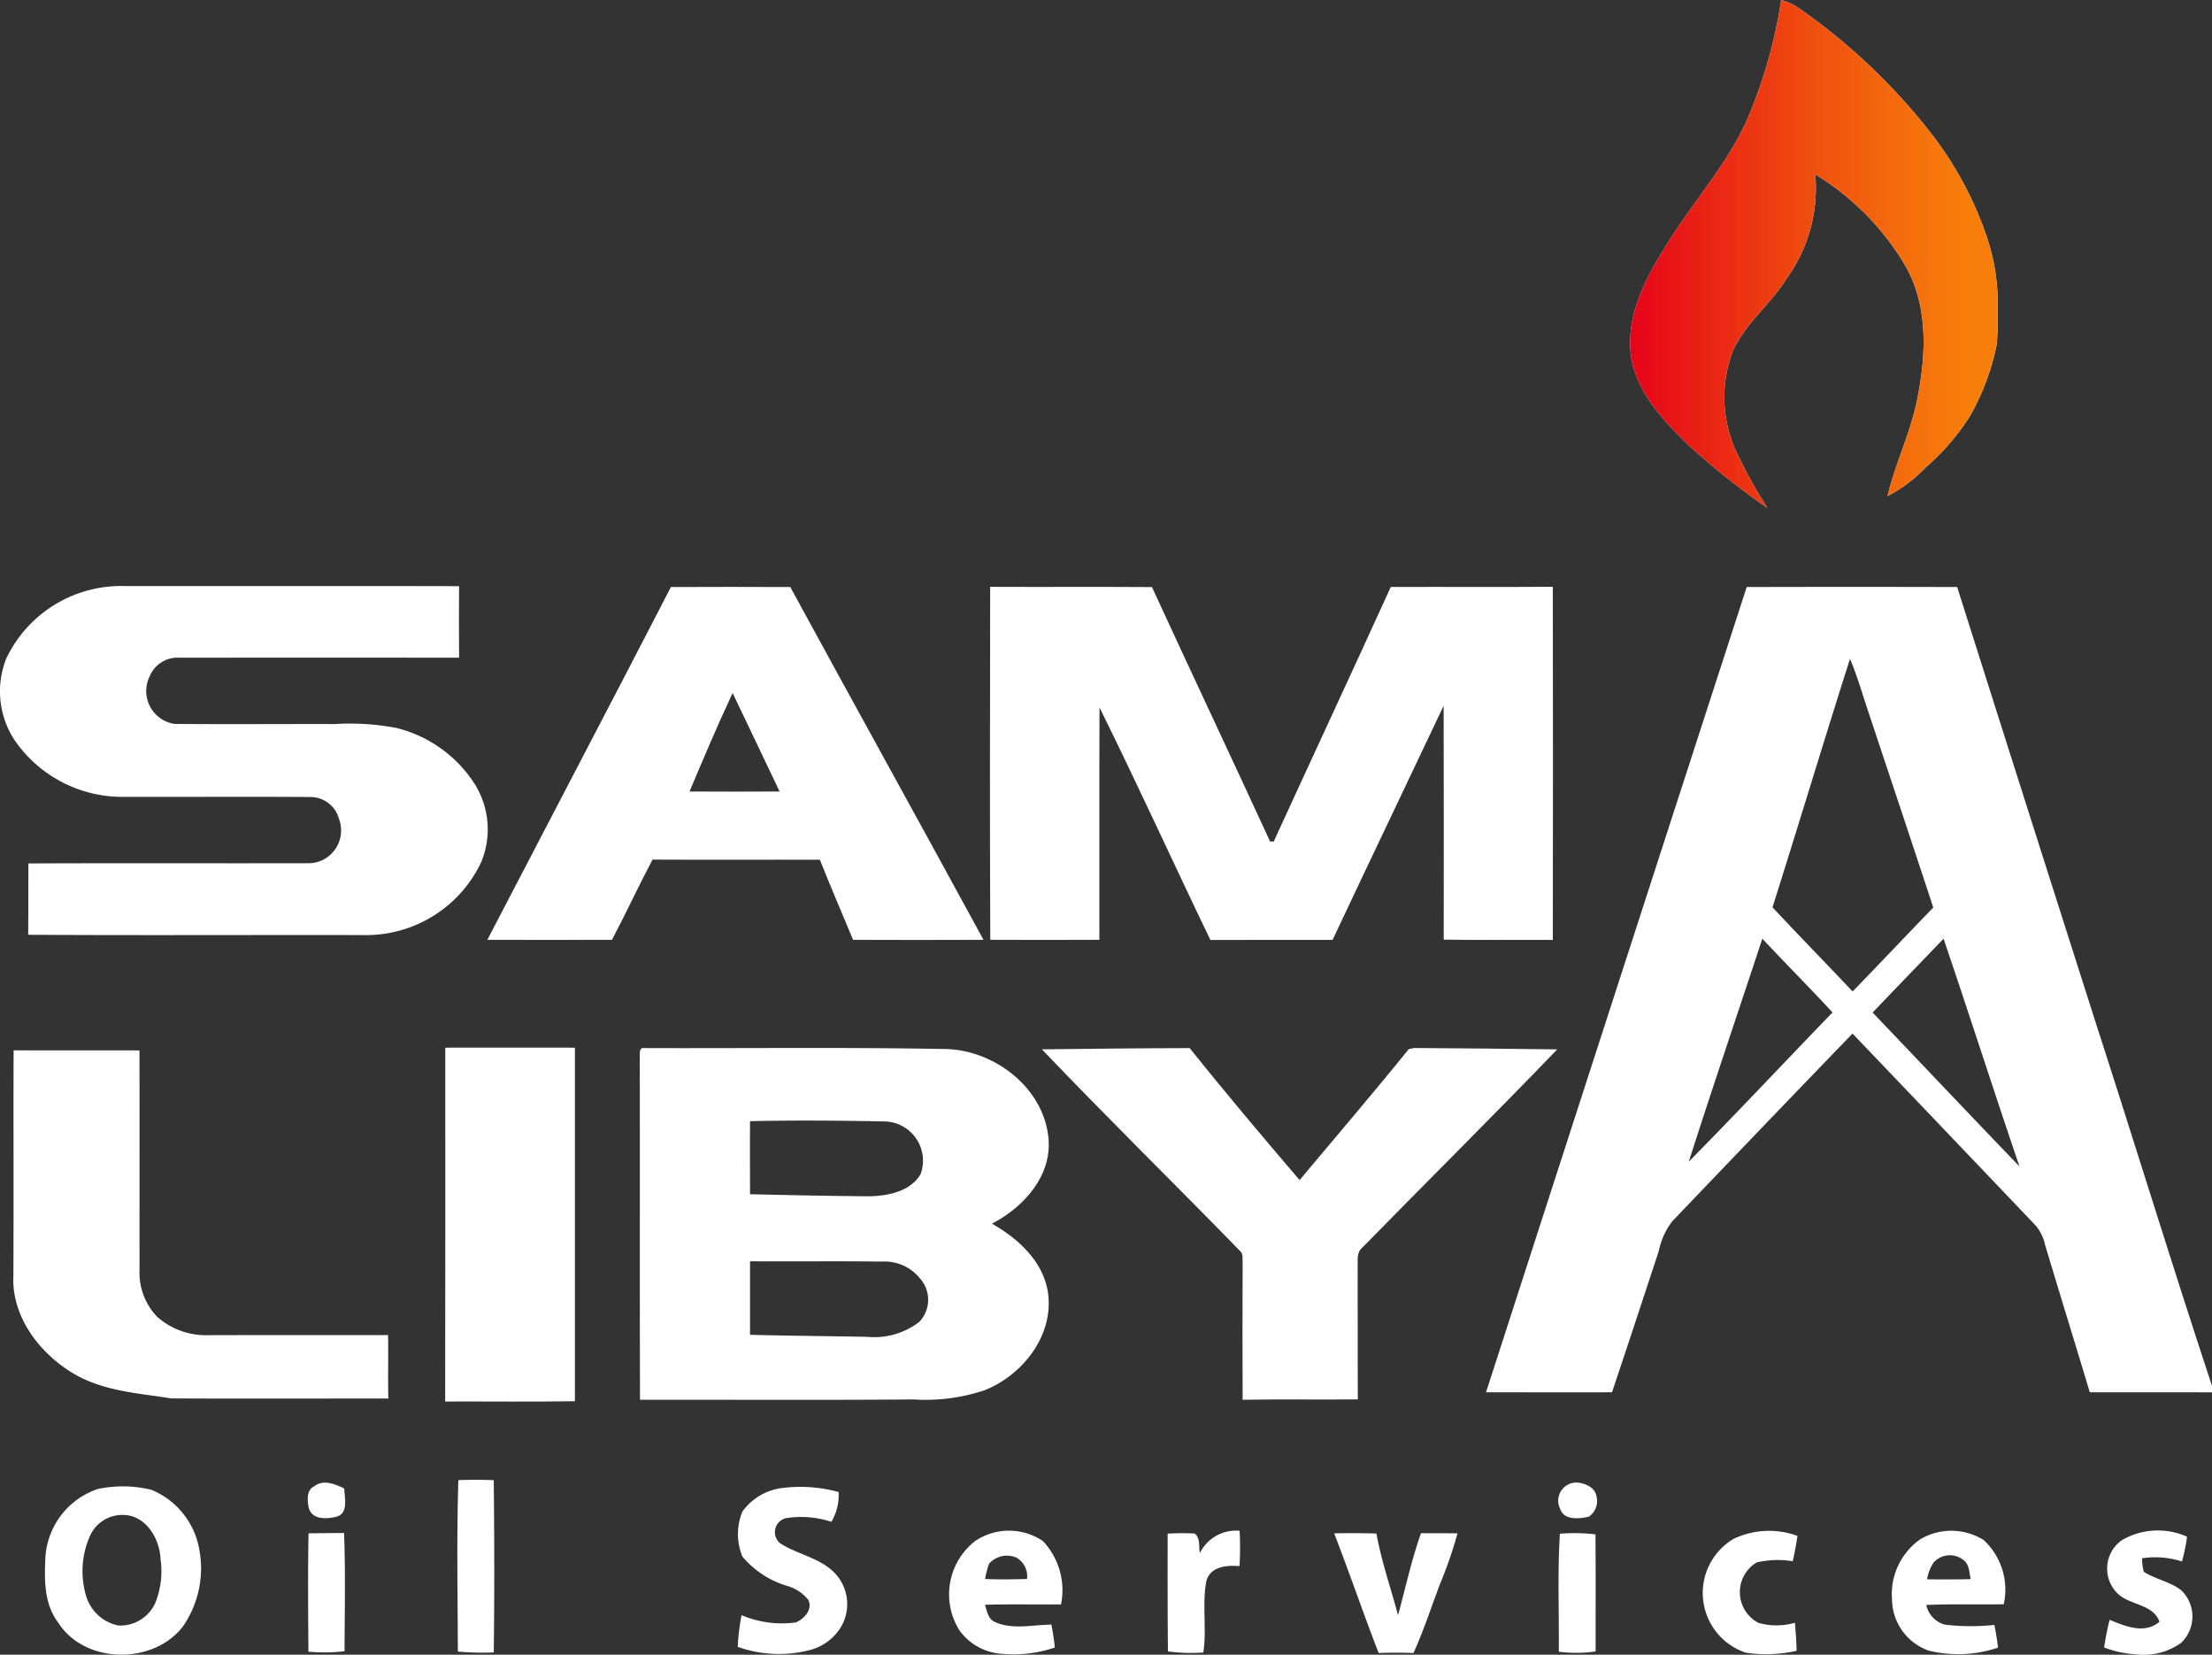
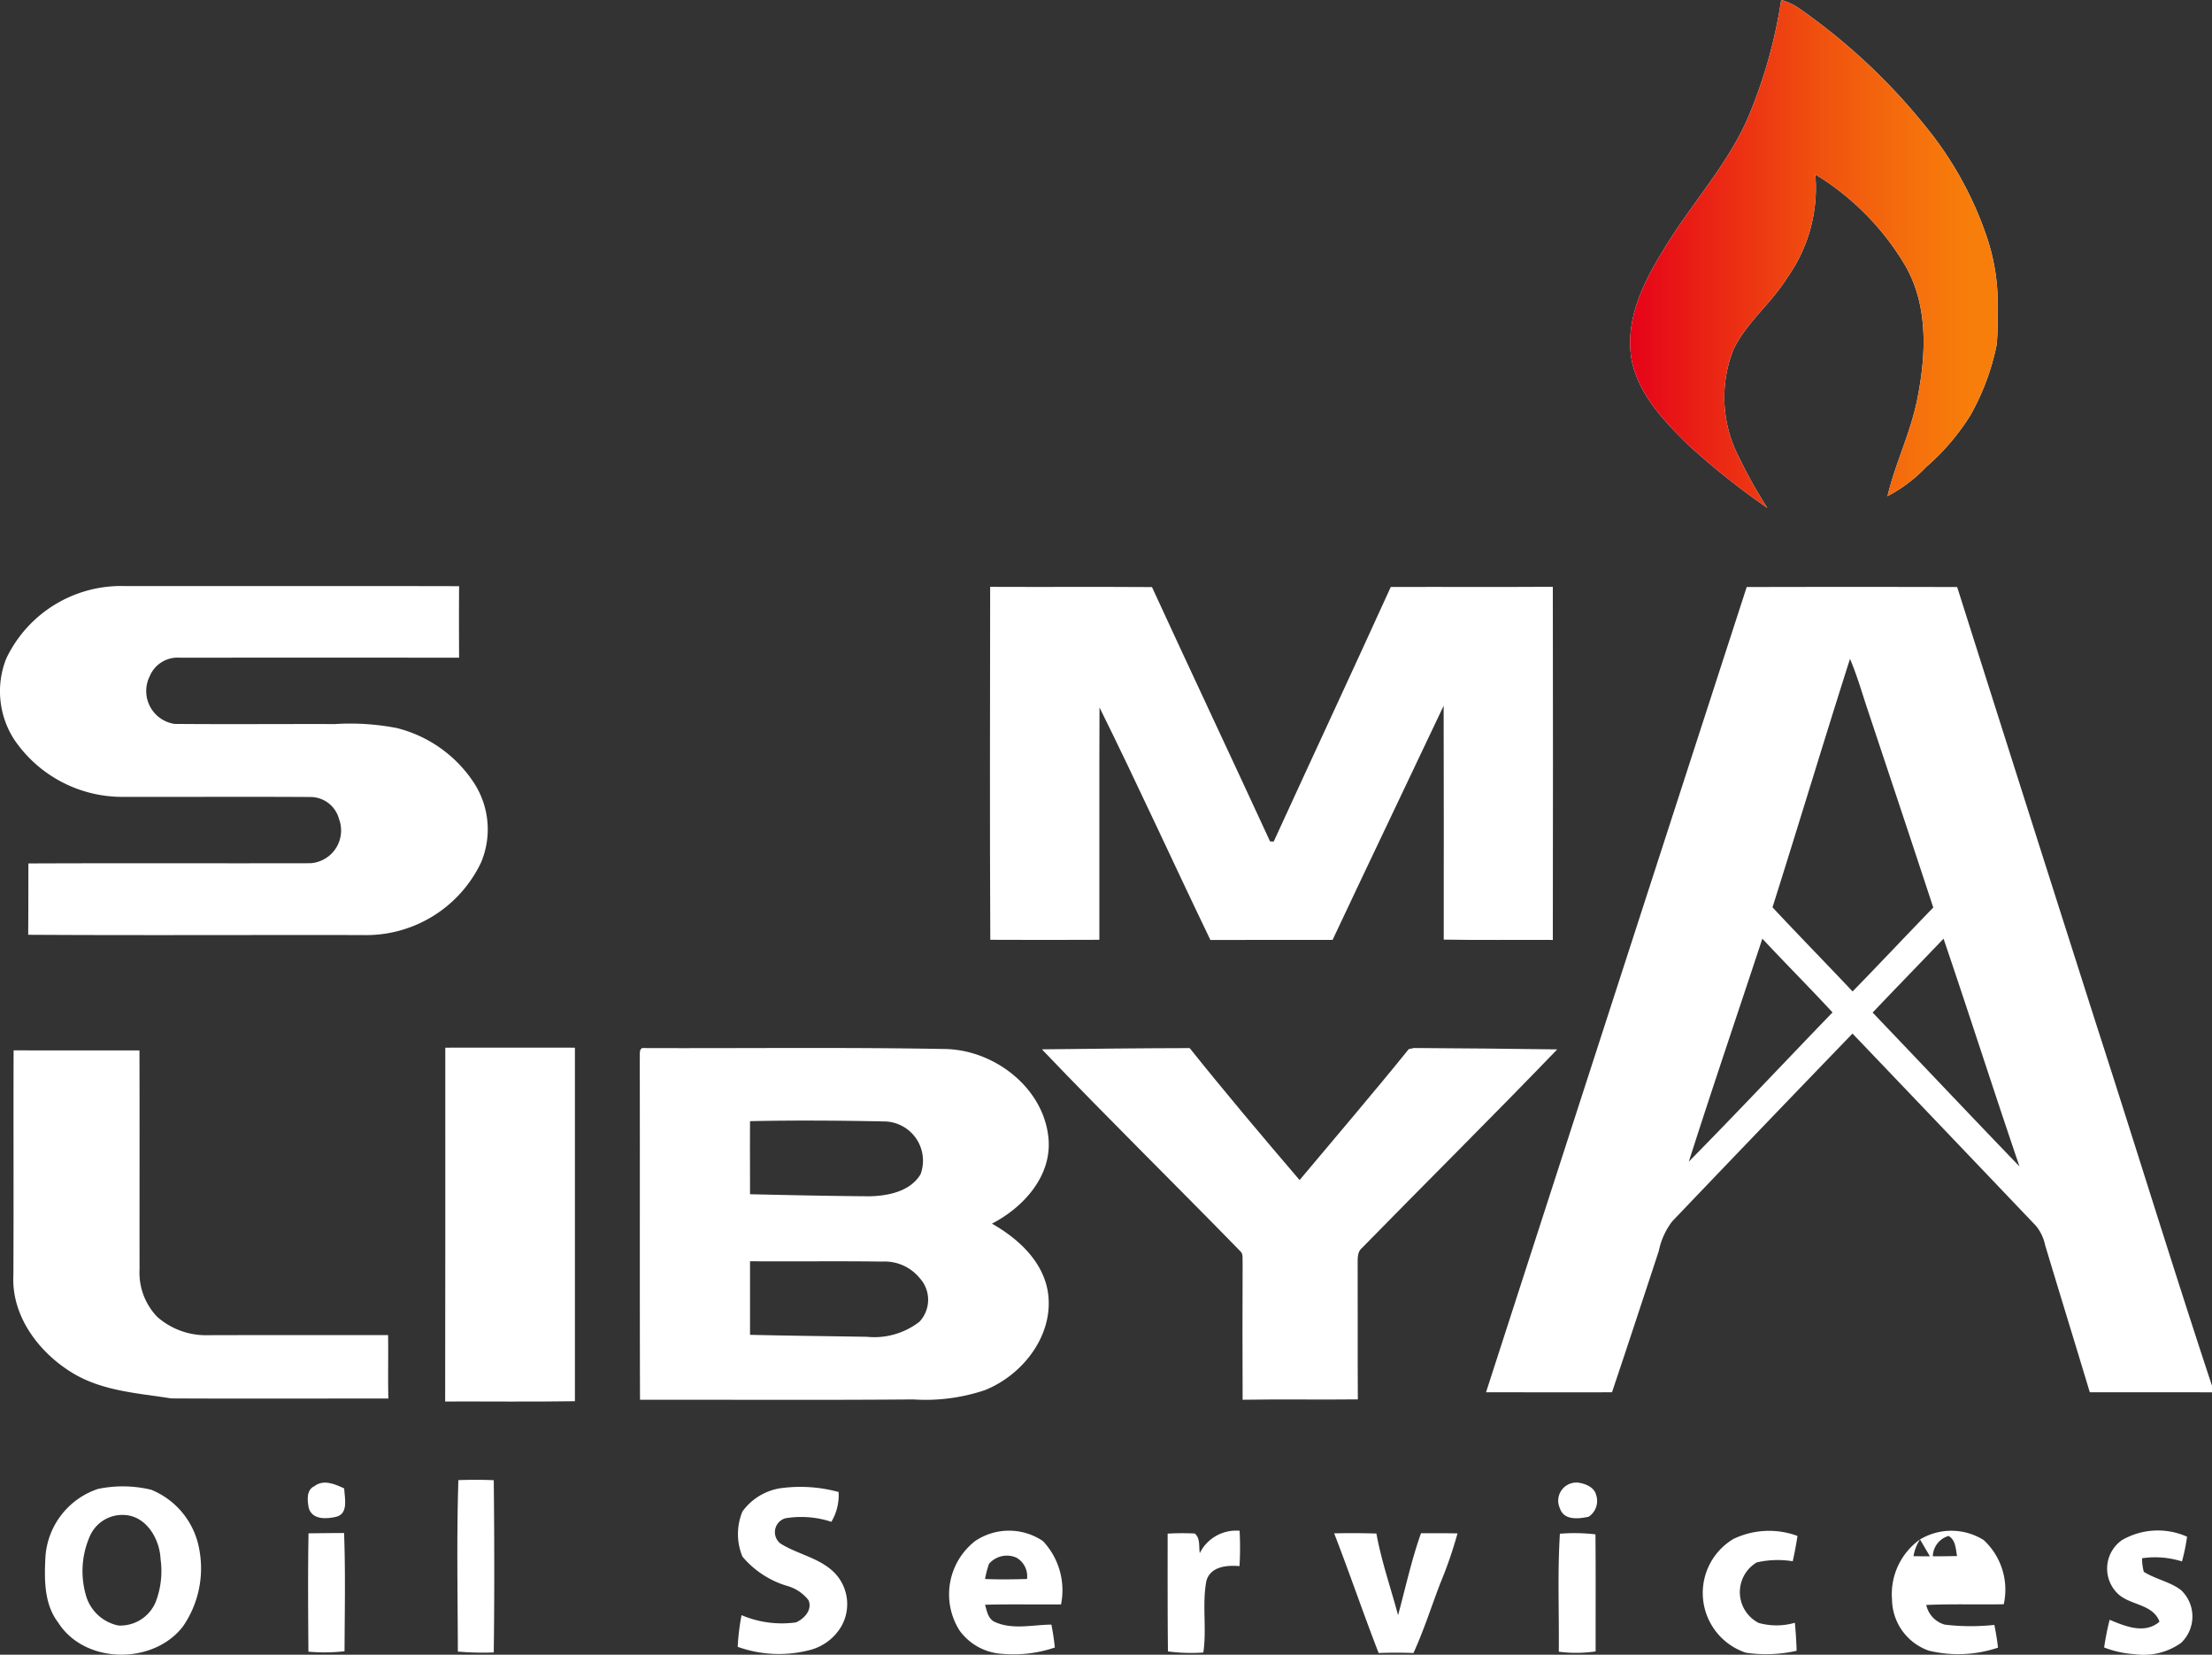
<svg xmlns="http://www.w3.org/2000/svg" width="148.443" height="111.014" viewBox="0 0 148.443 111.014">
  <rect x="0" y="0" width="148.443" height="111.014" fill="#333333" stroke="none" />
  <defs>
    <linearGradient id="linear-gradient" y1="0.5" x2="1" y2="0.5" gradientUnits="objectBoundingBox">
      <stop offset="0" stop-color="#e50019" />
      <stop offset="0.174" stop-color="#e91c15" />
      <stop offset="0.52" stop-color="#f0510f" />
      <stop offset="0.781" stop-color="#f5710c" />
      <stop offset="0.924" stop-color="#f77e0b" />
      <stop offset="1" stop-color="#f77e0b" />
    </linearGradient>
  </defs>
  <g id="footer_logo" data-name="footer logo" transform="translate(0 0)">
    <path id="Path_7" data-name="Path 7" d="M1128.767,138.826a4.054,4.054,0,0,1,1.22.573,40.717,40.717,0,0,1,9.031,8.625,23.732,23.732,0,0,1,3.518,6.62,13.963,13.963,0,0,1,.757,4.167c-.023,1.067.05,2.14-.079,3.2a16.035,16.035,0,0,1-1.762,4.694,15.245,15.245,0,0,1-2.951,3.445,9.859,9.859,0,0,1-2.6,1.961c.533-2.239,1.587-4.331,2.015-6.6.587-2.947.72-6.226-.849-8.909a17.743,17.743,0,0,0-6.014-6.078,10.37,10.37,0,0,1-1.9,6.958c-1.052,1.694-2.692,2.953-3.578,4.759a8.733,8.733,0,0,0,.386,7.321,31.35,31.35,0,0,0,1.876,3.339,49.963,49.963,0,0,1-5.317-4.238c-1.627-1.6-3.327-3.379-3.793-5.7-.459-2.64.77-5.172,2.129-7.351,1.762-2.97,4.165-5.539,5.6-8.7A32.865,32.865,0,0,0,1128.767,138.826Z" transform="translate(-1009.234 -138.826)" fill="#fff" />
    <path id="Path_8" data-name="Path 8" d="M357.109,1096.048c.791-.025,1.583-.031,2.374.006.041,3.852.05,7.706,0,11.555a18.653,18.653,0,0,1-2.409-.058C357.062,1103.718,356.987,1099.879,357.109,1096.048Z" transform="translate(-326.348 -996.746)" fill="#fff" />
    <path id="Path_9" data-name="Path 9" d="M260.31,1098.089c.614-.477,1.388-.139,2,.151.031.633.305,1.681-.523,1.9-.643.156-1.61.218-1.849-.569C259.837,1099.073,259.75,1098.344,260.31,1098.089Z" transform="translate(-239.213 -998.38)" fill="#fff" />
    <path id="Path_10" data-name="Path 10" d="M1073.2,1097.787c.477.071,1.062.309,1.185.828a1.267,1.267,0,0,1-.5,1.455c-.664.147-1.662.263-1.928-.552A1.217,1.217,0,0,1,1073.2,1097.787Z" transform="translate(-967.27 -998.313)" fill="#fff" />
    <path id="Path_11" data-name="Path 11" d="M92.778,1100.459a8.11,8.11,0,0,1,3.592.052,5.312,5.312,0,0,1,3.233,4.066,6.841,6.841,0,0,1-1.106,5.1c-1.986,2.592-6.6,2.547-8.376-.261-.963-1.258-.928-2.927-.853-4.429A5.178,5.178,0,0,1,92.778,1100.459Zm1.629,1.739a2.378,2.378,0,0,0-2.109,1.318,5.823,5.823,0,0,0-.324,4.041,2.855,2.855,0,0,0,2.19,2.061,2.575,2.575,0,0,0,2.488-1.546,5.745,5.745,0,0,0,.342-2.9C96.934,1103.761,95.976,1102.163,94.407,1102.2Z" transform="translate(-86.218 -1000.561)" fill="#fff" />
    <path id="Path_12" data-name="Path 12" d="M539.427,1102.224a3.884,3.884,0,0,1,2.53-1.559,9.749,9.749,0,0,1,3.922.249,3.458,3.458,0,0,1-.484,2,6.471,6.471,0,0,0-3.092-.235.969.969,0,0,0-.332,1.687c1.166.739,2.638.959,3.634,1.967a3.023,3.023,0,0,1,.457,3.6,3.444,3.444,0,0,1-2.052,1.569,8.212,8.212,0,0,1-4.9-.2,15.253,15.253,0,0,1,.257-2.125,6.9,6.9,0,0,0,3.654.486c.556-.241,1.119-.853.839-1.492a2.76,2.76,0,0,0-1.407-.949,6.245,6.245,0,0,1-3.026-1.973A3.958,3.958,0,0,1,539.427,1102.224Z" transform="translate(-489.604 -1000.815)" fill="#fff" />
    <path id="Path_13" data-name="Path 13" d="M260.149,1130.585c.795-.01,1.59-.019,2.385-.021.1,2.644.042,5.29.031,7.934a11.973,11.973,0,0,1-2.424.027C260.124,1135.879,260.1,1133.23,260.149,1130.585Z" transform="translate(-239.444 -1027.713)" fill="#fff" />
    <path id="Path_14" data-name="Path 14" d="M678.128,1129.746a4.061,4.061,0,0,1,4.553,0,4.812,4.812,0,0,1,1.214,4.25c-1.7.013-3.4-.023-5.1.021.129.438.205.977.691,1.17,1.183.521,2.515.172,3.762.164.1.508.178,1.019.232,1.536a8.583,8.583,0,0,1-3.513.425,3.8,3.8,0,0,1-2.891-1.579A4.534,4.534,0,0,1,678.128,1129.746Zm.934,1.525a6.8,6.8,0,0,0-.266,1.019c.938.04,1.876.025,2.816,0a1.435,1.435,0,0,0-.712-1.432A1.583,1.583,0,0,0,679.062,1131.272Z" transform="translate(-612.691 -1026.354)" fill="#fff" />
    <path id="Path_15" data-name="Path 15" d="M820.436,1130.279a2.717,2.717,0,0,1,2.671-1.5,21.038,21.038,0,0,1-.006,2.372c-.849-.068-1.934.012-2.222.986-.3,1.581.033,3.217-.206,4.81a11.372,11.372,0,0,1-2.374-.075c-.029-2.635-.021-5.269-.021-7.9a16.136,16.136,0,0,1,1.82-.008C820.484,1129.287,820.36,1129.833,820.436,1130.279Z" transform="translate(-739.92 -1026.079)" fill="#fff" />
    <path id="Path_16" data-name="Path 16" d="M926.429,1130.659q1.416-.034,2.835.012c.338,1.86.965,3.652,1.453,5.479.5-1.837.9-3.7,1.54-5.5.816,0,1.631-.006,2.449.012a28.152,28.152,0,0,1-1.162,3.364c-.594,1.554-1.1,3.148-1.793,4.661q-1.17-.044-2.337,0C928.38,1136.025,927.462,1133.319,926.429,1130.659Z" transform="translate(-836.896 -1027.785)" fill="#fff" />
    <path id="Path_17" data-name="Path 17" d="M1167.665,1129.665a5.517,5.517,0,0,1,4.263-.187q-.128.856-.318,1.7a6.275,6.275,0,0,0-2.42.079,2.323,2.323,0,0,0,.133,4.059,4.441,4.441,0,0,0,2.432-.012c.054.625.1,1.251.116,1.88a9.264,9.264,0,0,1-3.406.129,4.221,4.221,0,0,1-.8-7.652Z" transform="translate(-1051.303 -1026.432)" fill="#fff" />
-     <path id="Path_18" data-name="Path 18" d="M1290.415,1129.681a4.082,4.082,0,0,1,4.283.048,4.539,4.539,0,0,1,1.337,4.3c-1.735.033-3.47-.031-5.2.048a1.755,1.755,0,0,0,1.249,1.32,14.811,14.811,0,0,0,3.322.017c.1.5.185,1.013.243,1.525a8.334,8.334,0,0,1-4.65.2,3.684,3.684,0,0,1-2.462-3.422A4.5,4.5,0,0,1,1290.415,1129.681Zm.911,1.551a2.9,2.9,0,0,0-.436,1.123q1.46.022,2.922-.01c-.092-.473-.089-1.081-.571-1.347A1.458,1.458,0,0,0,1291.326,1131.231Z" transform="translate(-1161.567 -1026.398)" fill="#fff" />
+     <path id="Path_18" data-name="Path 18" d="M1290.415,1129.681a4.082,4.082,0,0,1,4.283.048,4.539,4.539,0,0,1,1.337,4.3c-1.735.033-3.47-.031-5.2.048a1.755,1.755,0,0,0,1.249,1.32,14.811,14.811,0,0,0,3.322.017c.1.5.185,1.013.243,1.525a8.334,8.334,0,0,1-4.65.2,3.684,3.684,0,0,1-2.462-3.422A4.5,4.5,0,0,1,1290.415,1129.681Za2.9,2.9,0,0,0-.436,1.123q1.46.022,2.922-.01c-.092-.473-.089-1.081-.571-1.347A1.458,1.458,0,0,0,1291.326,1131.231Z" transform="translate(-1161.567 -1026.398)" fill="#fff" />
    <path id="Path_19" data-name="Path 19" d="M1427.673,1129.6a4.809,4.809,0,0,1,4.373-.233,12.576,12.576,0,0,1-.341,1.66,6,6,0,0,0-2.675-.214,3.3,3.3,0,0,0,.114.911c.791.5,1.754.658,2.5,1.228a2.436,2.436,0,0,1-.008,3.547,4.336,4.336,0,0,1-3.119.749,6.743,6.743,0,0,1-2.036-.45,18.77,18.77,0,0,1,.369-1.857c1.044.436,2.353.986,3.345.129-.427-1.185-1.936-1.09-2.769-1.853A2.334,2.334,0,0,1,1427.673,1129.6Z" transform="translate(-1285.277 -1026.269)" fill="#fff" />
    <path id="Path_20" data-name="Path 20" d="M1072.241,1130.681a11.914,11.914,0,0,1,2.386.043c.025,2.617.006,5.234.012,7.853a8.875,8.875,0,0,1-2.472.019C1072.193,1135.958,1072.075,1133.314,1072.241,1130.681Z" transform="translate(-967.559 -1027.782)" fill="#fff" />
    <g id="Group_10" data-name="Group 10" transform="translate(0 39.317)">
      <path id="Path_21" data-name="Path 21" d="M60.457,524.155a8.533,8.533,0,0,1,7.946-4.869c7.481.006,14.965-.01,22.446.008-.012,1.6-.008,3.2,0,4.8q-9.36-.012-18.723,0a2.025,2.025,0,0,0-2.038,1.241,2.228,2.228,0,0,0,1.666,3.2c3.588.031,7.176,0,10.762.01a16.385,16.385,0,0,1,4.155.268,8.717,8.717,0,0,1,5.2,3.715,5.719,5.719,0,0,1,.453,5.3,8.541,8.541,0,0,1-7.934,4.873c-7.485-.015-14.973.025-22.458-.019.013-1.6.01-3.19.013-4.786,6.309-.027,12.615,0,18.922-.015a2.2,2.2,0,0,0,1.924-2.967,1.989,1.989,0,0,0-1.924-1.476c-4.221-.025-8.442,0-12.663-.008a8.762,8.762,0,0,1-7.216-3.854A5.964,5.964,0,0,1,60.457,524.155Z" transform="translate(-60.04 -519.284)" fill="#fff" />
      <g id="Group_7" data-name="Group 7" transform="translate(32.704 0.058)">
-         <path id="Path_22" data-name="Path 22" d="M388.829,519.854c2.671-.014,5.342-.01,8.012,0,4.3,7.9,8.668,15.766,12.966,23.669-2.918.014-5.836.01-8.753,0-.745-1.791-1.511-3.572-2.227-5.373-3.744-.013-7.488.012-11.231-.01-.938,1.779-1.783,3.6-2.721,5.383-2.787.012-5.576,0-8.365,0C380.611,535.632,384.751,527.758,388.829,519.854Zm1.249,13.717c2.015.008,4.03.013,6.045,0-1.042-2.208-2.106-4.4-3.152-6.607C391.95,529.141,391.014,531.357,390.078,533.571Z" transform="translate(-376.51 -519.844)" fill="#fff" />
-       </g>
+         </g>
      <path id="Path_23" data-name="Path 23" d="M702.923,519.78c3.619.017,7.238-.01,10.858.015,2.625,5.7,5.3,11.37,7.927,17.067.06,0,.183,0,.243.007,2.611-5.7,5.261-11.375,7.855-17.08,3.626-.014,7.251.012,10.876-.013q.019,11.845,0,23.693c-2.44-.014-4.883.021-7.321-.021,0-5.23.012-10.459-.006-15.689-2.476,5.238-4.987,10.461-7.452,15.706-2.731.008-5.464-.008-8.2.008-2.5-5.19-4.885-10.439-7.442-15.6-.023,5.2,0,10.391-.01,15.587-2.441.01-4.881.014-7.319,0C702.892,535.567,702.915,527.672,702.923,519.78Z" transform="translate(-636.475 -519.725)" fill="#fff" />
      <g id="Group_8" data-name="Group 8" transform="translate(99.726 0.058)">
        <path id="Path_24" data-name="Path 24" d="M1042.562,519.856q7.06-.019,14.124,0,4.688,14.789,9.407,29.568c2.586,8,5.053,16.038,7.693,24.019v.442c-2.733-.015-5.468,0-8.2-.006-.994-3.3-2.009-6.585-3-9.882a2.991,2.991,0,0,0-.612-1.283q-6.151-6.456-12.312-12.9-6.067,6.282-12.1,12.6a4.865,4.865,0,0,0-.9,1.99c-1.042,3.161-2.079,6.321-3.14,9.476-2.818.008-5.636,0-8.453,0Q1033.8,546.862,1042.562,519.856Zm6.931,4.821c-1.768,5.545-3.443,11.117-5.2,16.667,1.774,1.9,3.592,3.754,5.375,5.645,1.82-1.864,3.6-3.764,5.414-5.63-1.467-4.468-2.959-8.928-4.443-13.39C1050.272,526.866,1049.952,525.743,1049.493,524.676Zm-5.881,18.771c-1.646,4.987-3.337,9.957-4.935,14.958,3.256-3.3,6.423-6.678,9.644-10.011C1046.775,546.722,1045.165,545.114,1043.612,543.447Zm7.4,4.956c3.289,3.439,6.554,6.9,9.855,10.324-1.731-5.082-3.368-10.2-5.095-15.28C1054.192,545.1,1052.594,546.743,1051.017,548.4Z" transform="translate(-1025.07 -519.846)" fill="#fff" />
      </g>
      <path id="Path_25" data-name="Path 25" d="M349.162,818.985c2.9,0,5.8-.006,8.7,0q-.006,11.86,0,23.72c-2.9.046-5.8.01-8.708.019Q349.17,830.855,349.162,818.985Z" transform="translate(-319.28 -788.013)" fill="#fff" />
      <g id="Group_9" data-name="Group 9" transform="translate(42.933 30.992)">
        <path id="Path_26" data-name="Path 26" d="M475.493,819.913c.031-.241-.1-.791.317-.716,6.7.025,13.408-.062,20.109.062,3.343.025,6.728,2.609,7.008,6.054.2,2.511-1.712,4.584-3.8,5.665,1.787,1.009,3.505,2.59,3.775,4.732.34,2.812-1.727,5.429-4.25,6.437a12.5,12.5,0,0,1-4.806.623c-6.112.052-12.225.013-18.337.023C475.485,835.166,475.51,827.539,475.493,819.913Zm7.4,4.19c-.01,1.633,0,3.268,0,4.9,2.681.06,5.362.12,8.044.137,1.239-.031,2.712-.326,3.4-1.478a2.631,2.631,0,0,0-2.391-3.542C488.93,824.059,485.913,824.036,482.9,824.1Zm0,9.393q0,2.469,0,4.939c2.615.063,5.23.089,7.844.133a4.947,4.947,0,0,0,3.52-1.006,2.15,2.15,0,0,0,.027-2.926,3.035,3.035,0,0,0-2.519-1.114C488.808,833.479,485.851,833.524,482.893,833.5Z" transform="translate(-475.493 -819.19)" fill="#fff" />
      </g>
      <path id="Path_27" data-name="Path 27" d="M736.6,819.307c3.306-.039,6.612-.077,9.918-.083,2.4,3,4.879,5.935,7.375,8.853,2.447-2.924,4.931-5.819,7.326-8.784l.355-.075c3.2.014,6.407.052,9.608.093-4.319,4.485-8.743,8.868-13.1,13.319-.359.3-.28.8-.292,1.216.014,2.98-.008,5.962.012,8.945-2.577.031-5.155-.019-7.732.025q-.019-4.591,0-9.185c-.029-.255.064-.575-.147-.77C745.5,828.322,740.973,823.887,736.6,819.307Z" transform="translate(-666.68 -788.223)" fill="#fff" />
      <path id="Path_28" data-name="Path 28" d="M68.711,820.724c2.816.012,5.632,0,8.446.006.015,4.9,0,9.8.006,14.693a4.272,4.272,0,0,0,1.193,3.188,4.944,4.944,0,0,0,3.4,1.224c4.03-.013,8.058,0,12.086-.006.021,1.417-.015,2.835.017,4.254-4.856,0-9.712.019-14.568-.006-2.231-.353-4.595-.49-6.581-1.681-2.266-1.353-4.146-3.812-4.014-6.558C68.721,830.8,68.694,825.76,68.711,820.724Z" transform="translate(-67.798 -789.573)" fill="#fff" />
    </g>
    <path id="Path_109" data-name="Path 109" d="M1128.767,138.826a4.055,4.055,0,0,1,1.22.573,40.72,40.72,0,0,1,9.031,8.625,23.734,23.734,0,0,1,3.518,6.62,13.963,13.963,0,0,1,.757,4.167c-.023,1.067.05,2.14-.079,3.2a16.035,16.035,0,0,1-1.762,4.694,15.245,15.245,0,0,1-2.951,3.445,9.857,9.857,0,0,1-2.6,1.961c.534-2.239,1.588-4.331,2.015-6.6.587-2.947.72-6.226-.849-8.909a17.741,17.741,0,0,0-6.014-6.078,10.37,10.37,0,0,1-1.9,6.958c-1.052,1.694-2.692,2.953-3.578,4.759a8.733,8.733,0,0,0,.386,7.321,31.371,31.371,0,0,0,1.876,3.339,49.965,49.965,0,0,1-5.317-4.238c-1.627-1.6-3.326-3.378-3.793-5.7-.459-2.64.77-5.172,2.129-7.351,1.762-2.97,4.165-5.539,5.6-8.7A32.869,32.869,0,0,0,1128.767,138.826Z" transform="translate(-1009.234 -138.826)" fill="url(#linear-gradient)" />
  </g>
</svg>